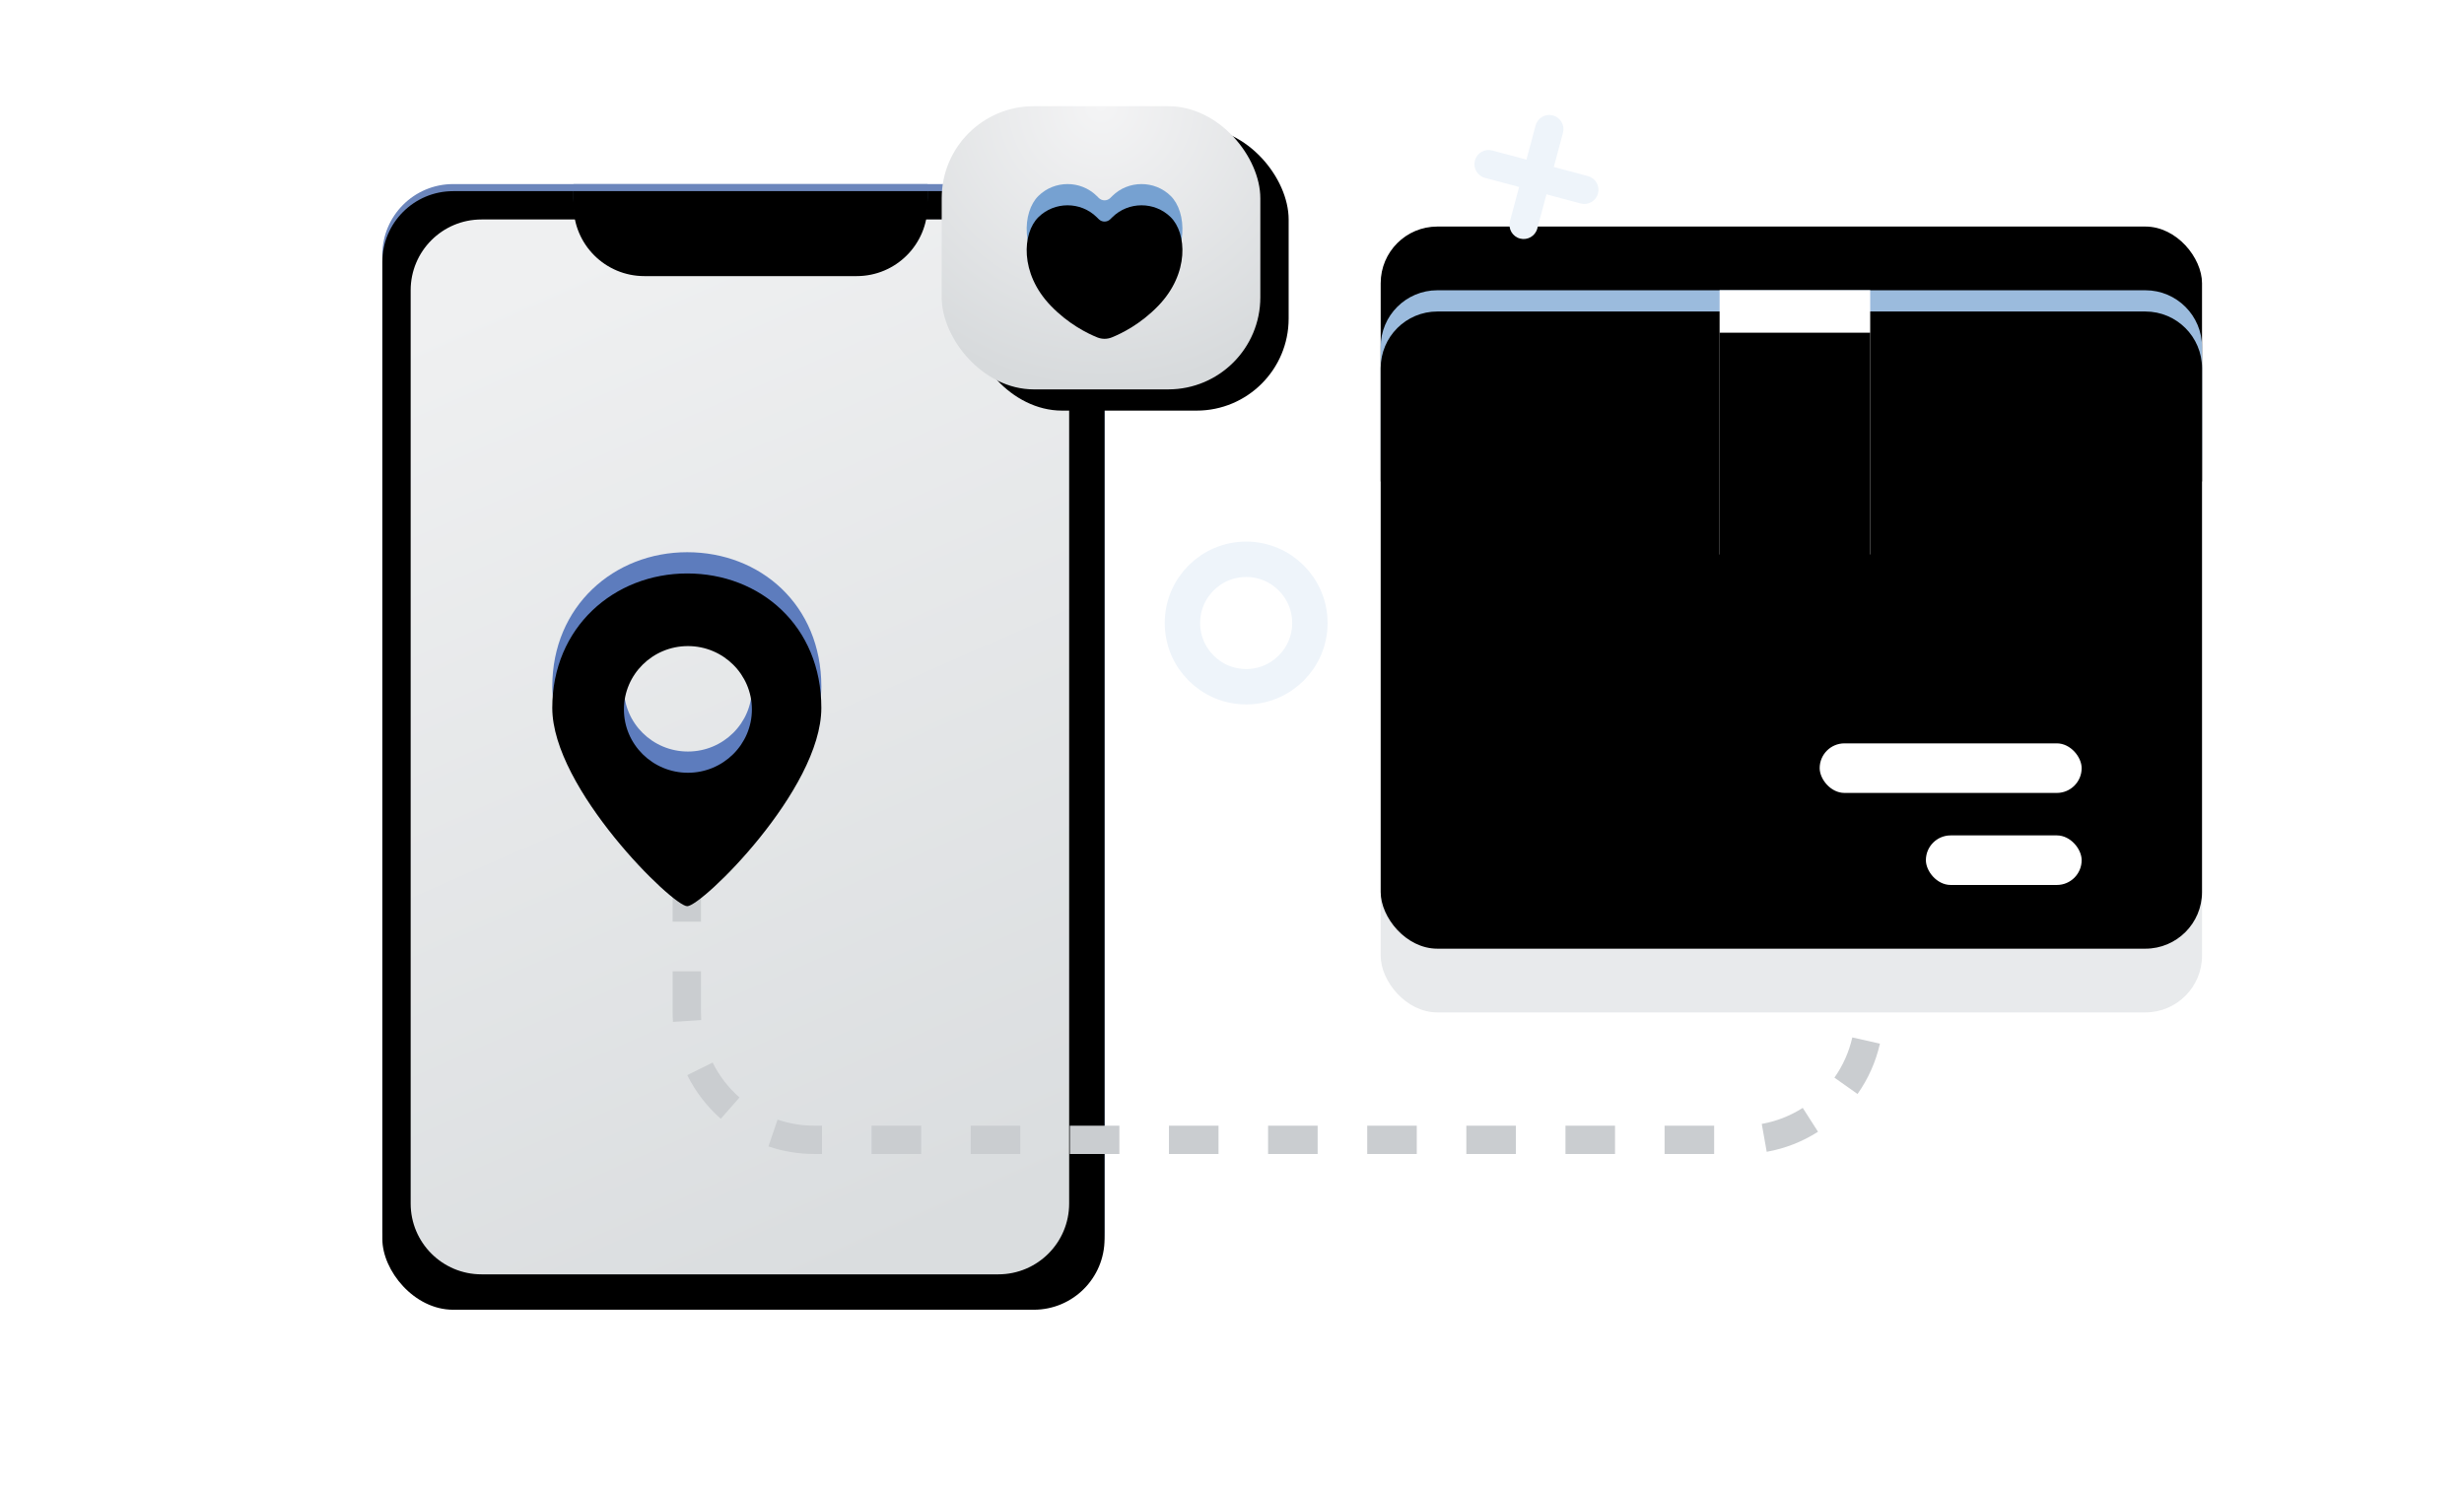
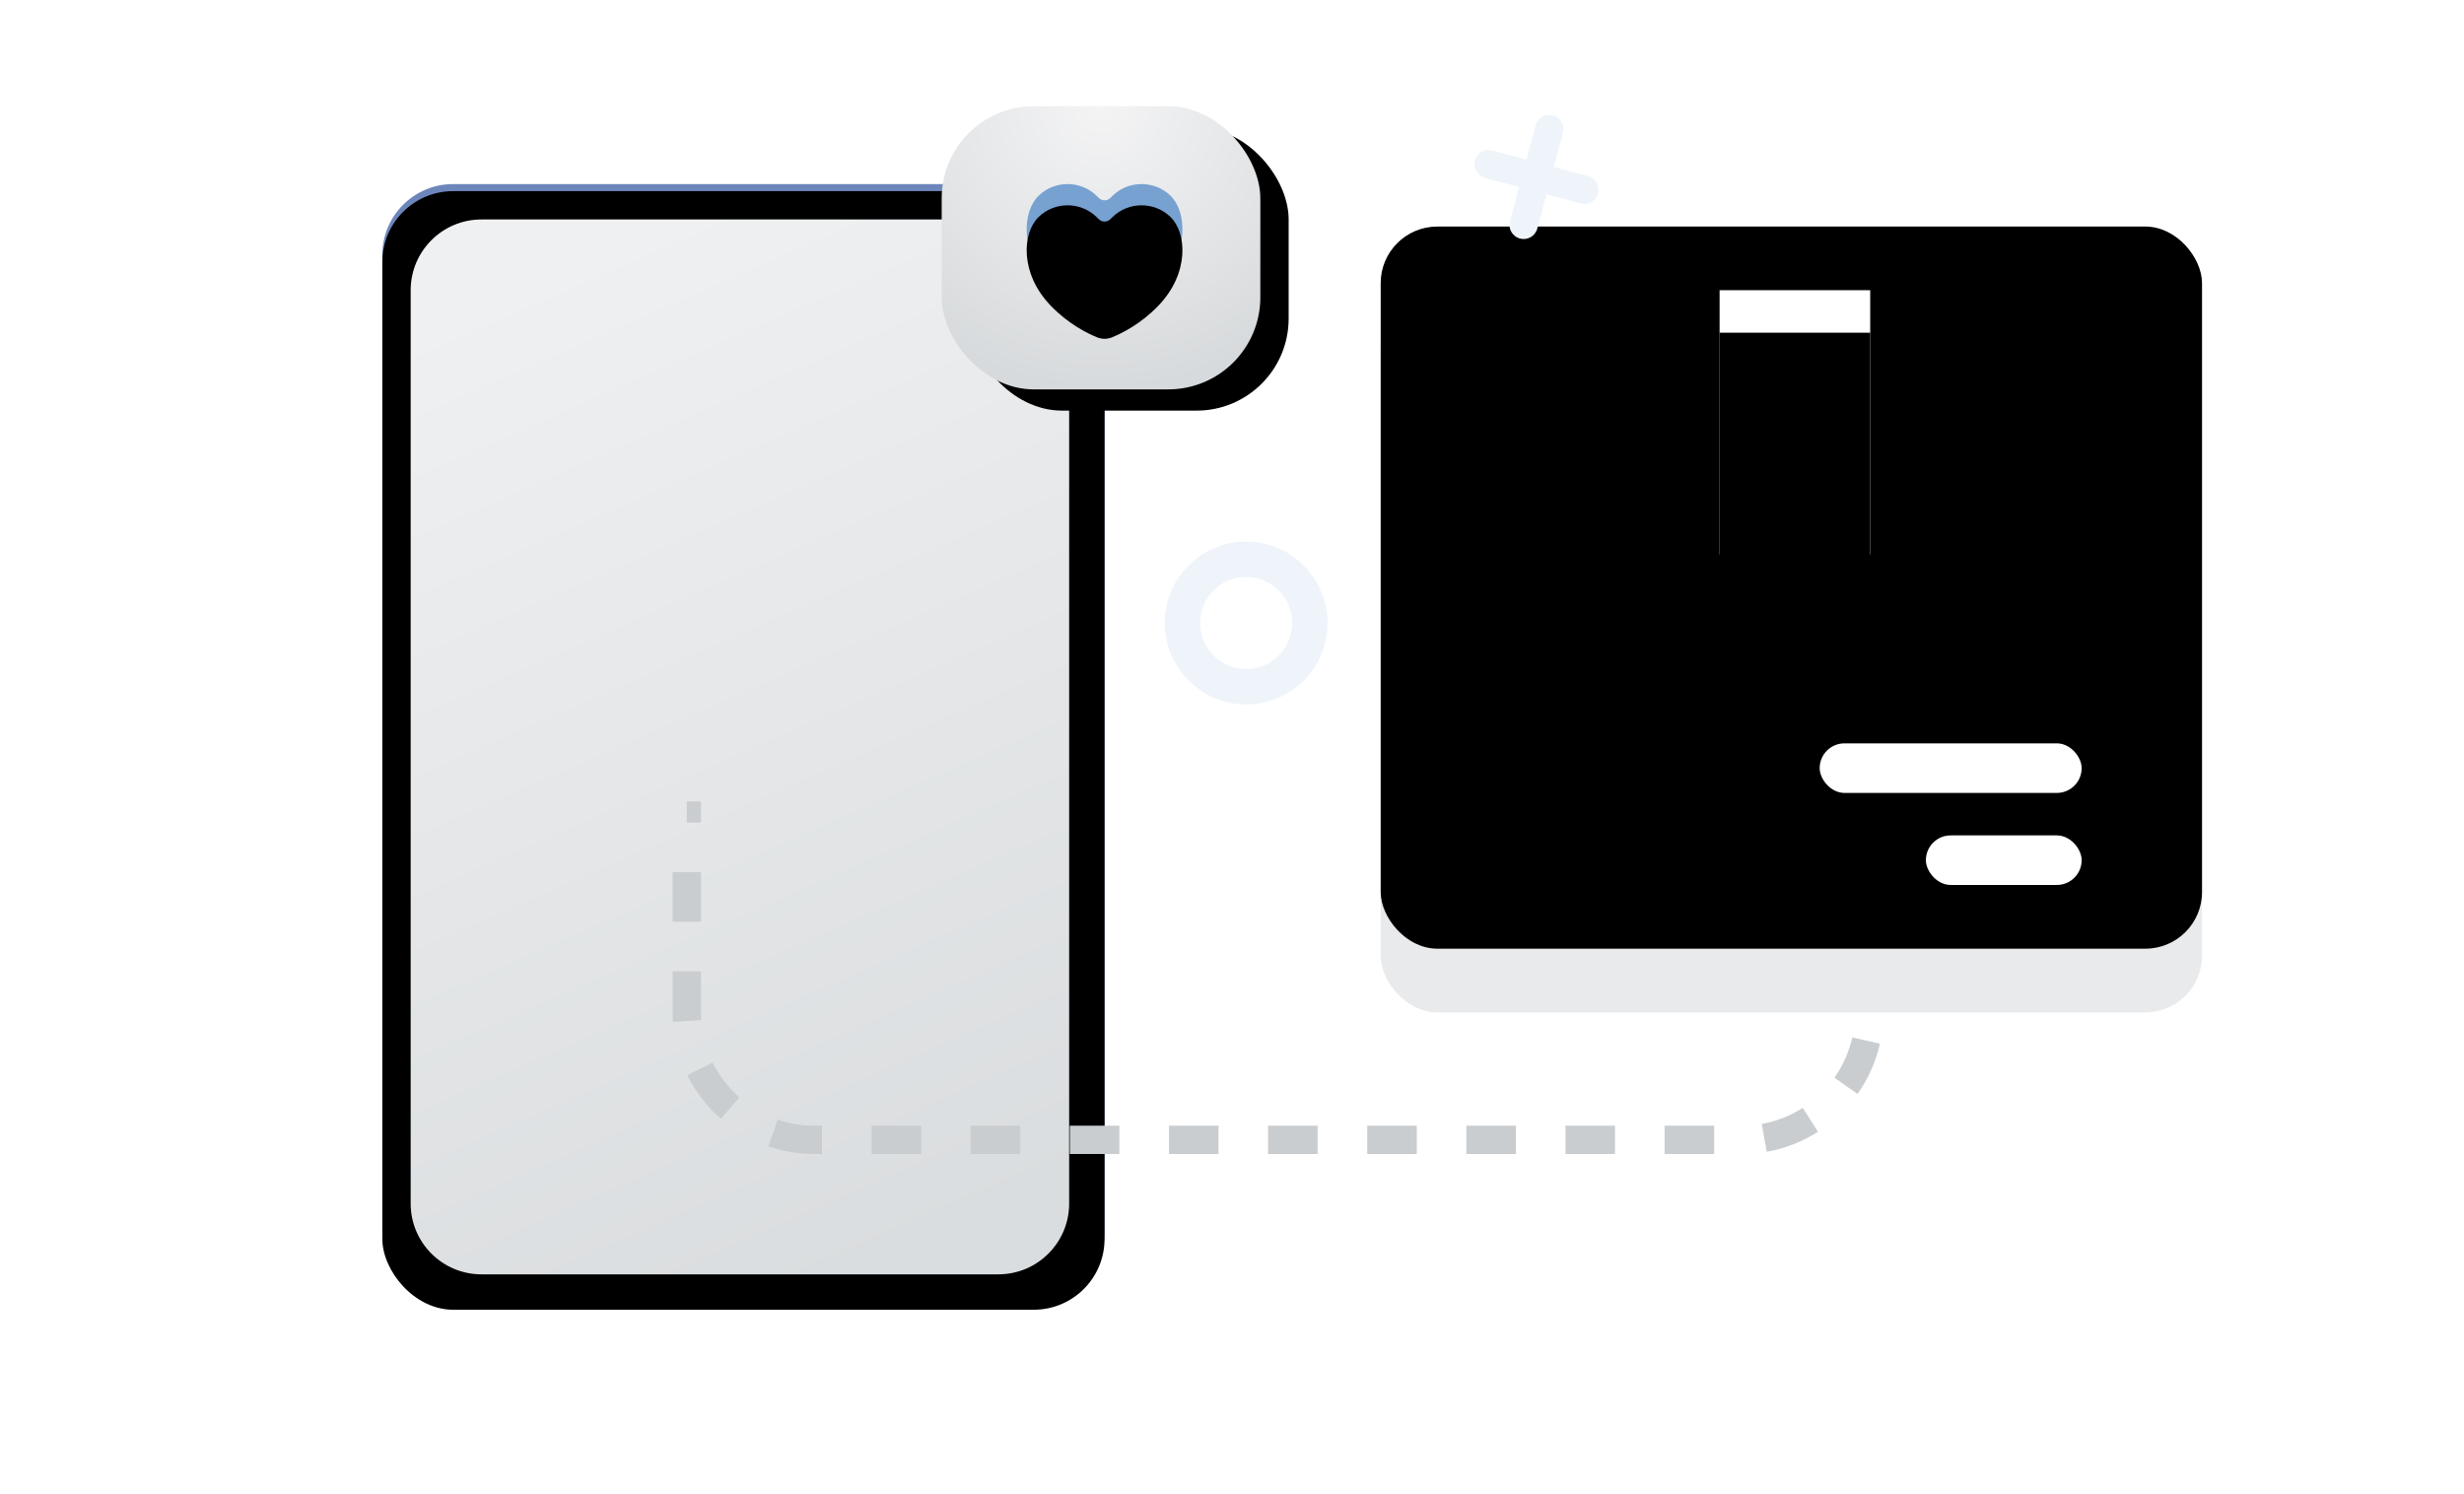
<svg xmlns="http://www.w3.org/2000/svg" xmlns:xlink="http://www.w3.org/1999/xlink" width="348px" height="211px" viewBox="0 0 348 211" version="1.1">
  <title>编组 8</title>
  <defs>
    <rect id="path-1" x="0" y="0" width="348" height="211" rx="18" />
    <rect id="path-3" x="0" y="0" width="102" height="158" rx="10" />
    <filter x="-2.0%" y="-1.3%" width="103.9%" height="102.5%" filterUnits="objectBoundingBox" id="filter-4">
      <feGaussianBlur stdDeviation="1.5" in="SourceAlpha" result="shadowBlurInner1" />
      <feOffset dx="0" dy="1" in="shadowBlurInner1" result="shadowOffsetInner1" />
      <feComposite in="shadowOffsetInner1" in2="SourceAlpha" operator="arithmetic" k2="-1" k3="1" result="shadowInnerInner1" />
      <feColorMatrix values="0 0 0 0 0.617   0 0 0 0 0.742   0 0 0 0 1  0 0 0 1 0" type="matrix" in="shadowInnerInner1" />
    </filter>
    <linearGradient x1="38.612%" y1="0%" x2="65.95%" y2="100%" id="linearGradient-5">
      <stop stop-color="#EFF0F1" offset="0%" />
      <stop stop-color="#DADDDF" offset="100%" />
    </linearGradient>
-     <path d="M27,0 L77,0 L77,2 C77,7.523 72.523,12 67,12 L37,12 C31.477,12 27,7.523 27,2 L27,0 L27,0 Z" id="path-6" />
    <filter x="-4.0%" y="-16.7%" width="108.0%" height="133.3%" filterUnits="objectBoundingBox" id="filter-7">
      <feGaussianBlur stdDeviation="1.5" in="SourceAlpha" result="shadowBlurInner1" />
      <feOffset dx="0" dy="1" in="shadowBlurInner1" result="shadowOffsetInner1" />
      <feComposite in="shadowOffsetInner1" in2="SourceAlpha" operator="arithmetic" k2="-1" k3="1" result="shadowInnerInner1" />
      <feColorMatrix values="0 0 0 0 0.572   0 0 0 0 0.708   0 0 0 0 1  0 0 0 1 0" type="matrix" in="shadowInnerInner1" />
    </filter>
    <radialGradient cx="50%" cy="0%" fx="50%" fy="0%" r="100%" gradientTransform="translate(0.5,0),scale(0.889,1),rotate(90),translate(-0.5,-0)" id="radialGradient-8">
      <stop stop-color="#F4F4F5" offset="0%" />
      <stop stop-color="#D7DADC" offset="100%" />
    </radialGradient>
    <rect id="path-9" x="133" y="15" width="45" height="40" rx="13" />
    <filter x="-15.6%" y="-20.0%" width="148.9%" height="155.0%" filterUnits="objectBoundingBox" id="filter-10">
      <feOffset dx="4" dy="3" in="SourceAlpha" result="shadowOffsetOuter1" />
      <feGaussianBlur stdDeviation="3" in="shadowOffsetOuter1" result="shadowBlurOuter1" />
      <feColorMatrix values="0 0 0 0 0.424   0 0 0 0 0.525   0 0 0 0 0.737  0 0 0 0.342 0" type="matrix" in="shadowBlurOuter1" />
    </filter>
    <path d="M165.343,27.678 C163.078,25.441 159.37,25.441 157.103,27.678 L156.812,27.965 C156.363,28.408 155.637,28.408 155.188,27.965 L154.897,27.678 C152.63,25.441 148.924,25.441 146.657,27.678 C144.392,29.912 143.99,35.604 148.404,40.185 C150.881,42.757 153.555,44.084 154.976,44.658 C155.632,44.923 156.37,44.923 157.024,44.658 C158.445,44.084 161.119,42.757 163.596,40.185 C168.01,35.604 167.608,29.914 165.343,27.678 Z" id="path-11" />
    <filter x="-18.2%" y="-21.2%" width="136.4%" height="142.4%" filterUnits="objectBoundingBox" id="filter-12">
      <feGaussianBlur stdDeviation="2.5" in="SourceAlpha" result="shadowBlurInner1" />
      <feOffset dx="0" dy="3" in="shadowBlurInner1" result="shadowOffsetInner1" />
      <feComposite in="shadowOffsetInner1" in2="SourceAlpha" operator="arithmetic" k2="-1" k3="1" result="shadowInnerInner1" />
      <feColorMatrix values="0 0 0 0 0.625   0 0 0 0 0.802   0 0 0 0 1  0 0 0 1 0" type="matrix" in="shadowInnerInner1" />
    </filter>
    <rect id="path-13" x="195" y="41" width="116" height="102" rx="8" />
    <filter x="-7.3%" y="-8.3%" width="114.7%" height="116.7%" filterUnits="objectBoundingBox" id="filter-14">
      <feGaussianBlur stdDeviation="4" in="SourceAlpha" result="shadowBlurInner1" />
      <feOffset dx="0" dy="-9" in="shadowBlurInner1" result="shadowOffsetInner1" />
      <feComposite in="shadowOffsetInner1" in2="SourceAlpha" operator="arithmetic" k2="-1" k3="1" result="shadowInnerInner1" />
      <feColorMatrix values="0 0 0 0 0.787   0 0 0 0 0.81   0 0 0 0 0.833  0 0 0 0.545 0" type="matrix" in="shadowInnerInner1" />
    </filter>
    <rect id="path-15" x="257" y="105" width="37" height="7" rx="3.5" />
    <filter x="-18.9%" y="-71.4%" width="137.8%" height="300.0%" filterUnits="objectBoundingBox" id="filter-16">
      <feOffset dx="0" dy="2" in="SourceAlpha" result="shadowOffsetOuter1" />
      <feGaussianBlur stdDeviation="2" in="shadowOffsetOuter1" result="shadowBlurOuter1" />
      <feColorMatrix values="0 0 0 0 0   0 0 0 0 0   0 0 0 0 0  0 0 0 0.06 0" type="matrix" in="shadowBlurOuter1" />
    </filter>
    <rect id="path-17" x="272" y="118" width="22" height="7" rx="3.5" />
    <filter x="-31.8%" y="-71.4%" width="163.6%" height="300.0%" filterUnits="objectBoundingBox" id="filter-18">
      <feOffset dx="0" dy="2" in="SourceAlpha" result="shadowOffsetOuter1" />
      <feGaussianBlur stdDeviation="2" in="shadowOffsetOuter1" result="shadowBlurOuter1" />
      <feColorMatrix values="0 0 0 0 0   0 0 0 0 0   0 0 0 0 0  0 0 0 0.06 0" type="matrix" in="shadowBlurOuter1" />
    </filter>
-     <path d="M203,41 L303,41 C307.418,41 311,44.582 311,49 L311,65 L311,65 L195,65 L195,49 C195,44.582 198.582,41 203,41 Z" id="path-19" />
    <filter x="-5.2%" y="-25.0%" width="110.3%" height="150.0%" filterUnits="objectBoundingBox" id="filter-20">
      <feGaussianBlur stdDeviation="4.5" in="SourceAlpha" result="shadowBlurInner1" />
      <feOffset dx="0" dy="3" in="shadowBlurInner1" result="shadowOffsetInner1" />
      <feComposite in="shadowOffsetInner1" in2="SourceAlpha" operator="arithmetic" k2="-1" k3="1" result="shadowInnerInner1" />
      <feColorMatrix values="0 0 0 0 0.668   0 0 0 0 0.829   0 0 0 0 1  0 0 0 1 0" type="matrix" in="shadowInnerInner1" />
    </filter>
    <polygon id="path-21" points="264.135 40.994 264.135 78.332 253.389 73.002 242.865 78.332 242.865 40.994" />
    <filter x="-32.9%" y="-18.7%" width="203.4%" height="158.9%" filterUnits="objectBoundingBox" id="filter-22">
      <feOffset dx="4" dy="4" in="SourceAlpha" result="shadowOffsetOuter1" />
      <feGaussianBlur stdDeviation="3" in="shadowOffsetOuter1" result="shadowBlurOuter1" />
      <feColorMatrix values="0 0 0 0 0.604   0 0 0 0 0.733   0 0 0 0 0.867  0 0 0 0.257 0" type="matrix" in="shadowBlurOuter1" />
    </filter>
    <filter x="-35.3%" y="-20.1%" width="208.1%" height="161.6%" filterUnits="objectBoundingBox" id="filter-23">
      <feGaussianBlur stdDeviation="2.5" in="SourceAlpha" result="shadowBlurInner1" />
      <feOffset dx="0" dy="6" in="shadowBlurInner1" result="shadowOffsetInner1" />
      <feComposite in="shadowOffsetInner1" in2="SourceAlpha" operator="arithmetic" k2="-1" k3="1" result="shadowInnerInner1" />
      <feColorMatrix values="0 0 0 0 0.958   0 0 0 0 0.958   0 0 0 0 0.958  0 0 0 1 0" type="matrix" in="shadowInnerInner1" />
    </filter>
-     <path d="M19.06,0 C29.373,0 38,7.42 38,18.991 C38,30.562 21.108,47 19.06,47 C17.012,47 0,30.371 0,18.991 C0,7.611 8.723,0 19.06,0 Z M19.157,10.259 C14.169,10.259 10.12,14.267 10.12,19.206 C10.12,24.144 14.169,28.152 19.157,28.152 C24.145,28.152 28.193,24.144 28.193,19.206 C28.193,14.267 24.145,10.259 19.157,10.259 Z" id="path-24" />
    <filter x="-11.8%" y="-9.6%" width="123.7%" height="119.1%" filterUnits="objectBoundingBox" id="filter-25">
      <feGaussianBlur stdDeviation="3" in="SourceAlpha" result="shadowBlurInner1" />
      <feOffset dx="0" dy="3" in="shadowBlurInner1" result="shadowOffsetInner1" />
      <feComposite in="shadowOffsetInner1" in2="SourceAlpha" operator="arithmetic" k2="-1" k3="1" result="shadowInnerInner1" />
      <feColorMatrix values="0 0 0 0 0.539   0 0 0 0 0.689   0 0 0 0 1  0 0 0 1 0" type="matrix" in="shadowInnerInner1" />
    </filter>
  </defs>
  <g id="官网B" stroke="none" stroke-width="1" fill="none" fill-rule="evenodd">
    <g id="营销短信-B" transform="translate(-155, -1236)">
      <g id="1" transform="translate(104, 574)">
        <g id="编组-8" transform="translate(51, 662)">
          <mask id="mask-2" fill="white">
            <use xlink:href="#path-1" />
          </mask>
          <g id="范围" />
          <g id="手机" mask="url(#mask-2)">
            <g transform="translate(54, 26)" id="矩形">
              <g fill="none">
                <use fill="#6C86BC" fill-rule="evenodd" xlink:href="#path-3" />
                <use fill="black" fill-opacity="1" filter="url(#filter-4)" xlink:href="#path-3" />
              </g>
              <path d="M14,5 L87,5 C92.523,5 97,9.477 97,15 L97,144 C97,149.523 92.523,154 87,154 L14,154 C8.477,154 4,149.523 4,144 L4,15 C4,9.477 8.477,5 14,5 Z" fill="url(#linearGradient-5)" fill-rule="evenodd" />
              <g fill="none">
                <use fill="#6C86BC" fill-rule="evenodd" xlink:href="#path-6" />
                <use fill="black" fill-opacity="1" filter="url(#filter-7)" xlink:href="#path-6" />
              </g>
            </g>
          </g>
          <g id="矩形" mask="url(#mask-2)">
            <use fill="black" fill-opacity="1" filter="url(#filter-10)" xlink:href="#path-9" />
            <use fill="url(#radialGradient-8)" fill-rule="evenodd" xlink:href="#path-9" />
          </g>
          <g id="路径" fill-rule="nonzero" mask="url(#mask-2)">
            <use fill="#76A1D1" xlink:href="#path-11" />
            <use fill="black" fill-opacity="1" filter="url(#filter-12)" xlink:href="#path-11" />
          </g>
          <g id="矩形">
            <use fill="#E8EAEC" fill-rule="evenodd" xlink:href="#path-13" />
            <use fill="black" fill-opacity="1" filter="url(#filter-14)" xlink:href="#path-13" />
          </g>
          <g id="矩形">
            <use fill="black" fill-opacity="1" filter="url(#filter-16)" xlink:href="#path-15" />
            <use fill="#FFFFFF" fill-rule="evenodd" xlink:href="#path-15" />
          </g>
          <g id="矩形">
            <use fill="black" fill-opacity="1" filter="url(#filter-18)" xlink:href="#path-17" />
            <use fill="#FFFFFF" fill-rule="evenodd" xlink:href="#path-17" />
          </g>
          <g id="矩形">
            <use fill="#9BBBDD" fill-rule="evenodd" xlink:href="#path-19" />
            <use fill="black" fill-opacity="1" filter="url(#filter-20)" xlink:href="#path-19" />
          </g>
          <g id="路径" fill-rule="nonzero">
            <use fill="black" fill-opacity="1" filter="url(#filter-22)" xlink:href="#path-21" />
            <use fill="#FFFFFF" xlink:href="#path-21" />
            <use fill="black" fill-opacity="1" filter="url(#filter-23)" xlink:href="#path-21" />
          </g>
          <path d="M262.347,154.525 L259.08,152.218 C260.285,150.511 261.147,148.584 261.608,146.536 L265.51,147.416 C264.932,149.98 263.854,152.391 262.347,154.525 Z M249.519,162.691 L248.819,158.753 C250.89,158.385 252.852,157.613 254.61,156.488 L256.766,159.858 C254.567,161.265 252.11,162.231 249.519,162.691 Z M235.096,163 L235.096,159 L242.096,159 L242.096,163 L235.096,163 Z M221.096,163 L221.096,159 L228.096,159 L228.096,163 L221.096,163 Z M207.096,163 L207.096,159 L214.096,159 L214.096,163 L207.096,163 Z M193.096,163 L193.096,159 L200.096,159 L200.096,163 L193.096,163 Z M179.096,163 L179.096,159 L186.096,159 L186.096,163 L179.096,163 Z M165.096,163 L165.096,159 L172.096,159 L172.096,163 L165.096,163 Z M151.096,163 L151.096,159 L158.096,159 L158.096,163 L151.096,163 Z M137.096,163 L137.096,159 L144.096,159 L144.096,163 L137.096,163 Z M123.096,163 L123.096,159 L130.096,159 L130.096,163 L123.096,163 Z M108.529,161.929 L109.822,158.144 C111.473,158.709 113.216,159 115,159 L116.096,159 L116.096,163 L115,163 C112.774,163 110.595,162.635 108.529,161.929 Z M97.065,151.86 L100.65,150.086 C101.578,151.962 102.869,153.64 104.442,155.022 L101.801,158.027 C99.838,156.301 98.226,154.205 97.065,151.86 Z M95,137.193 L99,137.193 L99,143.02 C99,143.375 99.012,143.729 99.036,144.081 L95.045,144.347 C95.015,143.908 95.001,143.467 95,143.022 L95,137.193 Z M95,123.193 L99,123.193 L99,130.193 L95,130.193 L95,123.193 Z M97,113.193 L99,113.193 L99,116.193 L97,116.193 L97,113.193 Z" id="矩形" fill="#CACDD0" fill-rule="nonzero" />
          <g id="地点-面性" transform="translate(78, 78)" fill-rule="nonzero">
            <g id="形状">
              <use fill="#5D7CBD" xlink:href="#path-24" />
              <use fill="black" fill-opacity="1" filter="url(#filter-25)" xlink:href="#path-24" />
            </g>
          </g>
          <path d="M217,16 C218.105,16 219,16.895 219,18 L218.999,22.999 L224,23 C225.105,23 226,23.895 226,25 C226,26.105 225.105,27 224,27 L218.999,26.999 L219,32 C219,33.105 218.105,34 217,34 C215.895,34 215,33.105 215,32 L214.999,26.999 L210,27 C208.895,27 208,26.105 208,25 C208,23.895 208.895,23 210,23 L214.999,22.999 L215,18 C215,16.895 215.895,16 217,16 Z" id="形状结合" fill="#EEF4FA" transform="translate(217, 25) rotate(-345) translate(-217, -25) " />
          <circle id="椭圆形" stroke="#EEF4FA" stroke-width="5" cx="176" cy="88" r="9" />
        </g>
      </g>
    </g>
  </g>
</svg>